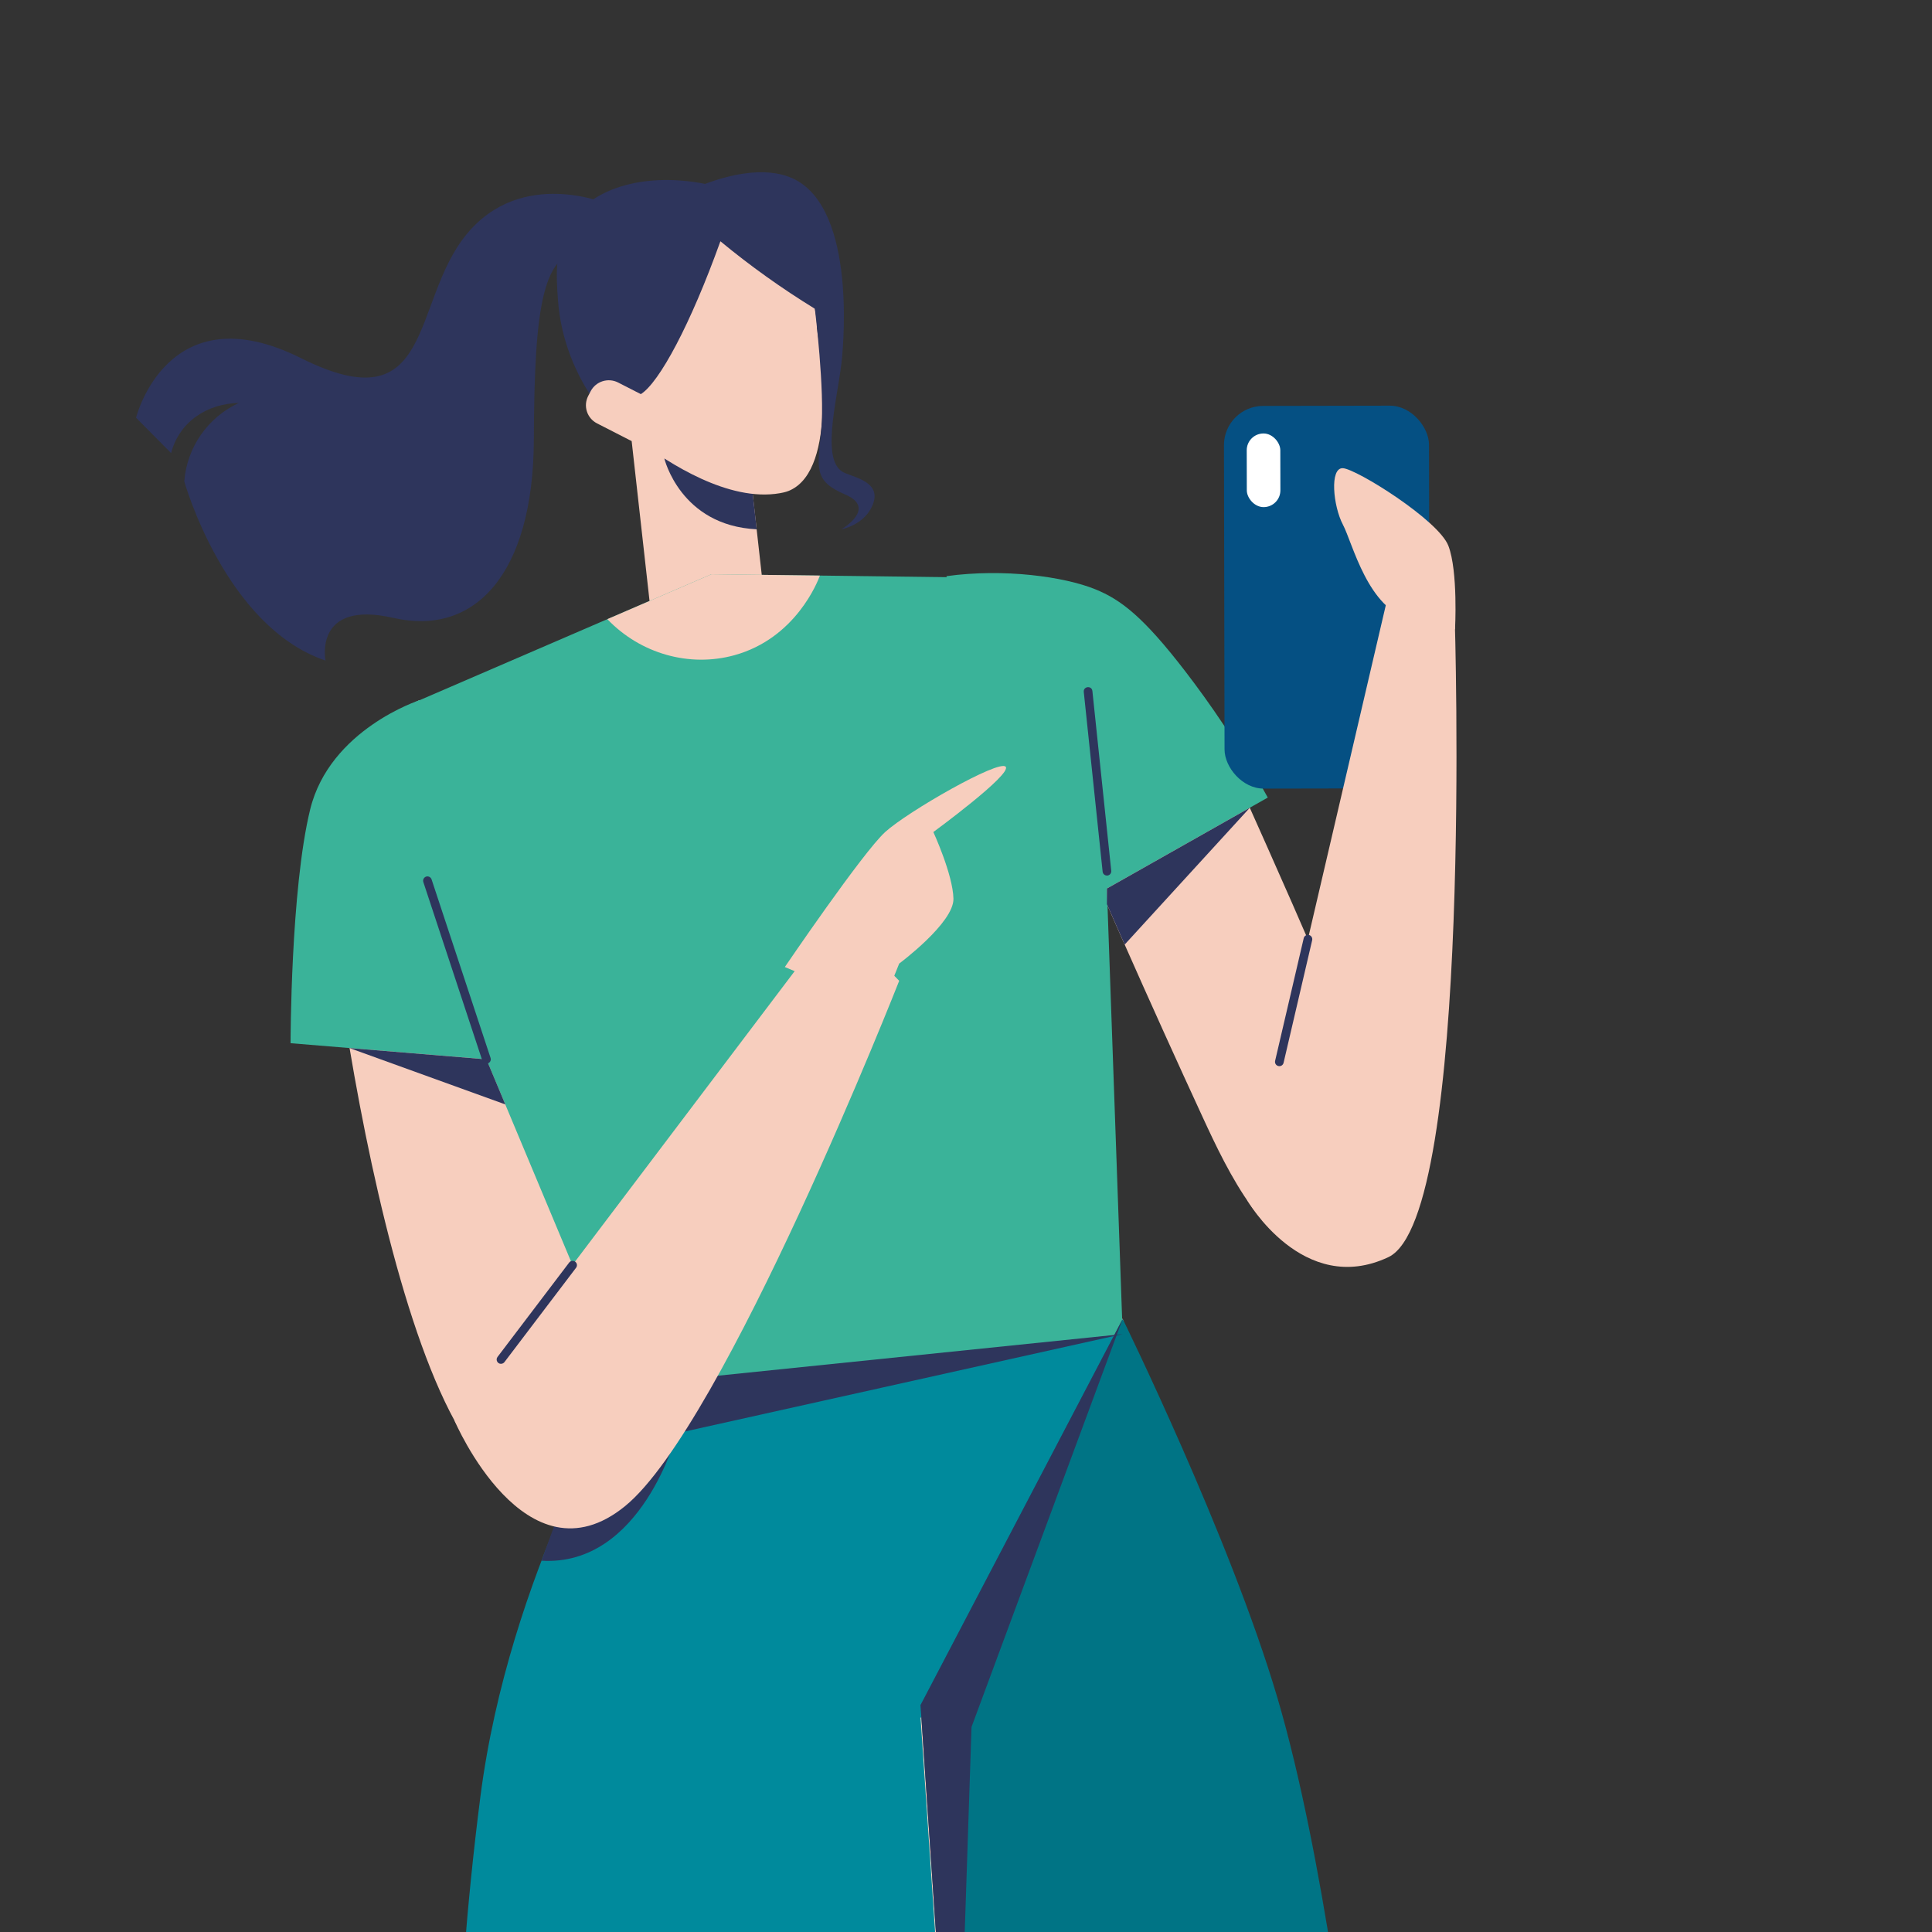
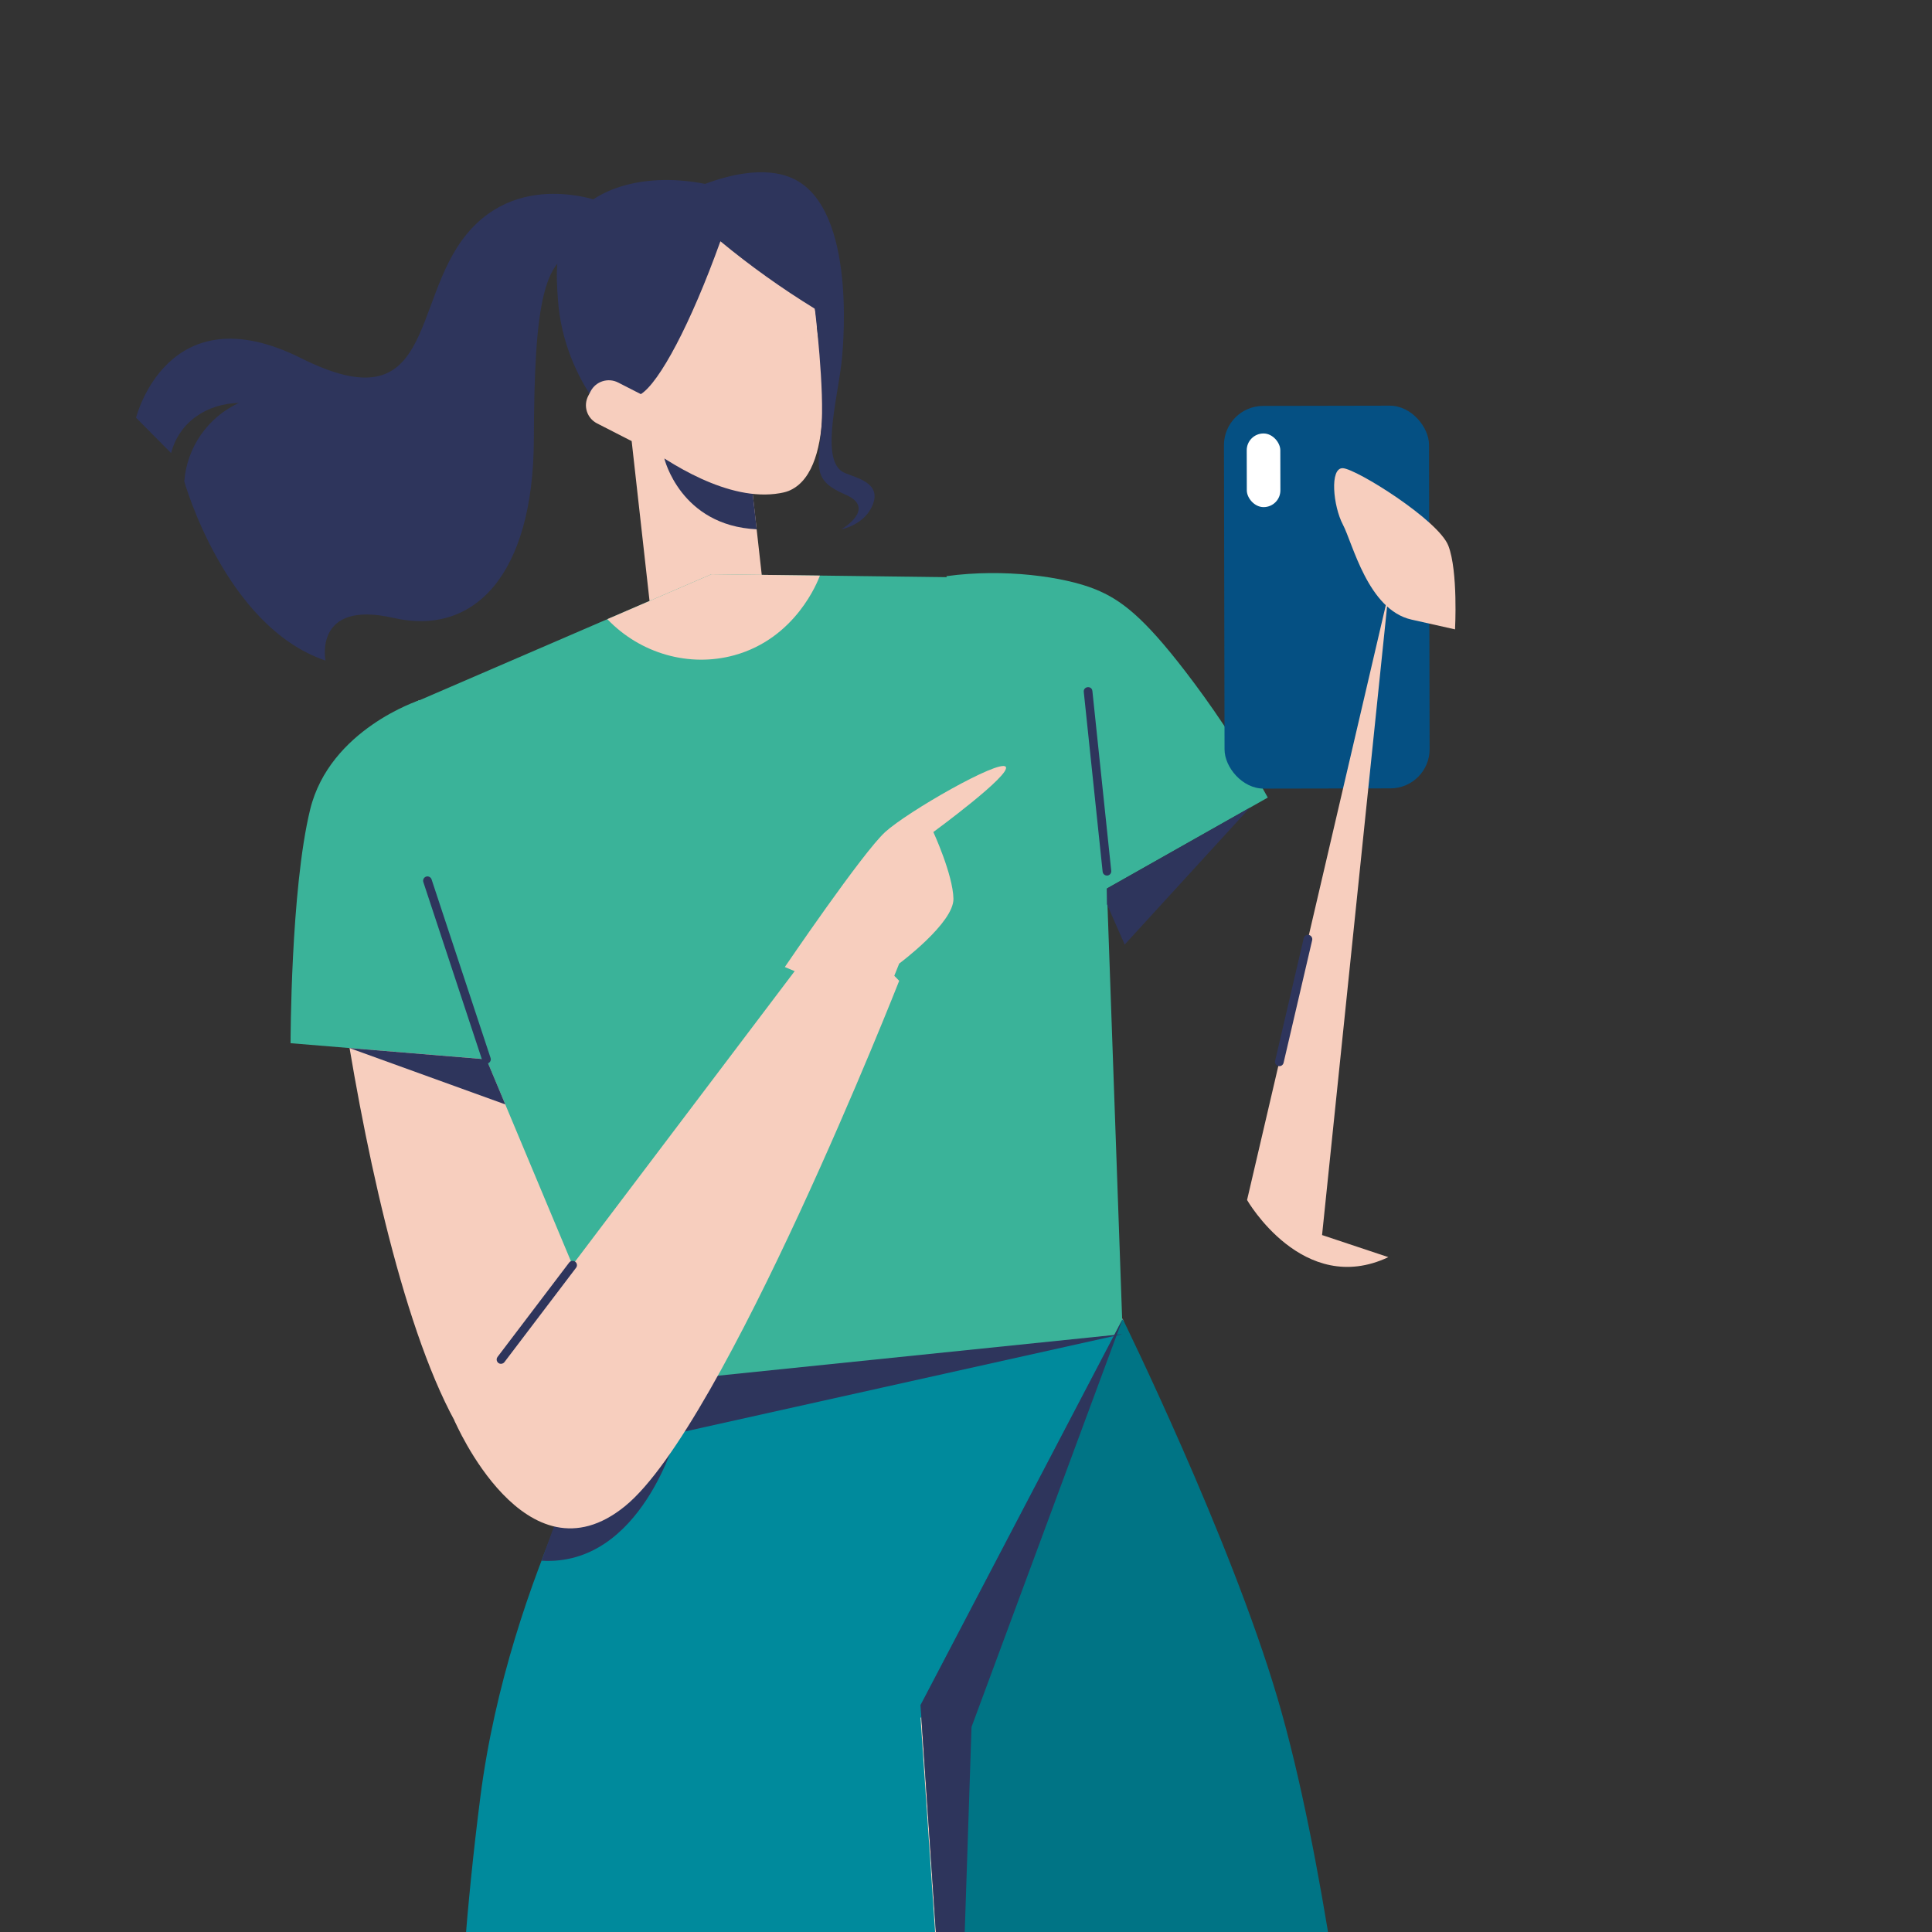
<svg xmlns="http://www.w3.org/2000/svg" id="a" viewBox="0 0 500 500">
  <rect x="0" y="0" width="500" height="500" fill="#333333" stroke="none" />
  <defs>
    <style>.b{fill:#008a9c;}.c{fill:#055083;}.d{fill:#2e355c;}.e{fill:#fff;}.f{fill:#3ab399;}.g{fill:#f7cebe;}.h{fill:#007485;}</style>
  </defs>
  <path class="d" d="M157.42,52.86s-22.41-9.77-36.77,7.89c-14.37,17.67-8.13,49.25-42.72,31.95-34.59-17.29-42.72,15.41-42.72,15.41l9.07,9.15c2.16-8.2,9.39-12.8,17.52-12.98-8.04,3.74-13.43,11.5-14.11,20.3,0,0,10.53,37.55,36.54,46.37,0,0-3.15-15.79,17.64-11.03,20.79,4.76,36.16-11.05,36.29-46.19.13-35.14,2.36-49.3,13.78-48.8l5.48-12.09Z" />
  <polygon class="g" points="168.52 159.28 197.95 156.02 191.59 99.16 162.16 102.41 168.52 159.28" />
  <path class="d" d="M171.93,118.65s4.14,17.37,23.9,18.33l-2.2-19.72-21.69,1.38Z" />
  <ellipse class="g" cx="183.1" cy="85.54" rx="28.36" ry="28.2" />
  <path class="g" d="M211.45,85.19c.87,5.55,5.34,35.92-6.9,41.66-.63.3-1.38.56-2.72.79-13.31,2.33-28.83-7.86-36.22-13.35l45.85-29.11Z" />
  <path class="g" d="M290.55,341.33c11.17,31.69,24.92,76.23,35.42,130.62,13.68,70.86,16.91,132.91,15.83,213.73-1.16,86.83-7.47,209.99-30.13,362.49h-37.81c.55-100.57-5.54-160.44-11.97-197.84-2.23-12.95-8.36-45.69-2.22-87.8,3.53-24.18,9.94-43.49,14.84-56.07-28.57-103.18-48.6-211.81-58.12-325.06,2.04-10.93,4.08-21.85,6.11-32.78l68.04-7.3Z" />
  <path class="g" d="M161.42,359.04s-35.99,84.83-29.4,141.64c6.6,56.81,42.88,196.04,42.88,196.04-14.83,24.16-33.85,60.91-45.02,108.61-6.51,27.81-7.69,47.91-9.36,66.3-3.63,40.04-11.9,97.26-32.62,169.44,12.3,2.93,24.61,5.86,36.91,8.79,21.09-56.27,49.03-131.33,83.83-226.31,16.63-45.39,27.67-76.05,34.31-120.59,6.73-45.09,5.68-82.5,3.9-137.65-1.59-49.26-5.27-90.53-8.62-120.66,17.44-33.13,34.88-66.26,52.32-99.4l-129.13,13.78Z" />
-   <path class="g" d="M259.12,149.29c6.22.23,15.31,1.38,24.8,6.05,19.44,9.55,27.81,27.55,36.58,47.12,41.51,92.64,46.07,107.56,37.76,116.64-4.01,4.37-10.19,6.5-15.34,6.24-15.01-.75-25.11-21.99-31.69-36.26-12.66-27.43-28.17-62.12-45.43-103.18-2.23-12.2-4.46-24.41-6.69-36.61Z" />
  <path class="g" d="M108.53,181.23s-24.36,10.43-24.75,32.53c-.39,22.1,19.89,174.48,54.59,171.38,34.7-3.1-10.14-154.32-10.14-154.32l-19.7-49.59Z" />
  <path class="f" d="M184.12,148.61c-25.2,10.88-50.4,21.75-75.6,32.63-10.12,4.37-14.84,16-10.6,26.13l63.5,151.68c43.04-4.59,86.09-9.19,129.13-13.78-2.05-57.96-4.11-115.92-6.16-173.89-.43-12.05-10.29-21.63-22.41-21.79l-77.86-.98Z" />
  <path class="f" d="M108.53,181.23s-23.19,7.52-28.26,28.26c-5.07,20.74-5.07,60.49-5.07,60.49l56.54,4.65-23.21-93.4Z" />
  <path class="f" d="M244.94,149.11c14.99-2.06,30.48.15,38.46,3.37,6.7,2.7,12.55,7.21,23.39,21.31,6.09,7.92,13.69,18.79,21.31,32.62-17.94,10.14-35.87,20.28-53.81,30.41-9.79-29.24-19.58-58.48-29.37-87.72Z" />
  <path class="g" d="M184.12,148.61l-26.94,11.63c8.55,8.94,21.24,12.55,32.91,9.32,15.88-4.39,21.57-19.13,22.1-20.6-9.36-.12-18.71-.24-28.07-.35Z" />
  <path class="b" d="M290.55,345.26l-129.13,13.78s-29.69,48.21-37.1,105.98c-7.41,57.77-6.67,103.92-6.67,103.92l129.57,7.79-8.98-132.07,52.32-99.4Z" />
  <path class="h" d="M290.55,341.33s27.75,56.48,40.03,98.01c12.28,41.53,19.26,104.11,19.26,104.11l-102.62,30.64-8.98-132.8,52.32-99.95Z" />
  <rect class="c" x="316.83" y="105.04" width="53.07" height="99.04" rx="10.14" ry="10.14" transform="translate(-.29 .64) rotate(-.11)" />
  <rect class="e" x="322.66" y="112.2" width="8.69" height="19.06" rx="4.34" ry="4.34" transform="translate(-.23 .61) rotate(-.11)" />
  <path class="d" d="M152.54,101.88s3.02,2.41,7.35,2.17c0,0,2.94-.15,5.96-2.05,4.79-3.02,12.87-18.07,20.59-39.56,7.73,6.39,15.9,12.22,24.45,17.47,0,0,2.61,21.2,1.65,31.28-.96,10.09-2.1,13.23,6.22,16.8s-1.01,9-1.01,9c0,0,6.17-1.12,8.19-6.57,2.02-5.45-4.16-6.7-7.31-8.02-6.35-2.65-2.13-18.06-.88-28.26.22-1.78,4.24-37.18-10.71-46.93-2.68-1.75-9.73-5.12-24.57.38-14.82-2.93-28.72.62-34.78,9.75-4.27,6.44-3.72,14.25-3.3,20.19.8,11.36,5.29,19.84,8.16,24.36Z" />
  <path class="g" d="M170.85,110.48l-.63,1.21c-1.34,2.59-4.53,3.6-7.13,2.27l-8.58-4.39c-2.6-1.33-3.62-4.5-2.29-7.09l.63-1.21c1.34-2.59,4.53-3.6,7.13-2.27l8.58,4.39c2.6,1.33,3.62,4.5,2.29,7.09Z" />
-   <path class="g" d="M359.31,153.77l-36.57,156.79s14.47,25.21,36.57,14.79c22.09-10.42,17.16-165.86,17.16-165.86l-17.16-5.72Z" />
+   <path class="g" d="M359.31,153.77l-36.57,156.79s14.47,25.21,36.57,14.79l-17.16-5.72Z" />
  <path class="g" d="M376.56,162.89s.82-15.01-1.72-21.64-23.78-19.89-27.29-20.08c-3.51-.19-2.53,9.85,0,14.62,2.53,4.78,6.47,22.03,17.74,24.56l11.27,2.53Z" />
  <path class="d" d="M323.46,209.04c-10.8,11.8-21.59,23.61-32.39,35.41l-4.6-10.44v-4.06c12.33-6.97,24.66-13.94,36.99-20.91Z" />
  <polygon class="d" points="90.46 271.24 130.77 285.82 125.89 274.16 90.46 271.24" />
  <path class="d" d="M331.09,275.92c-.72,0-1.26-.67-1.09-1.38l7.4-31.73c.14-.6.74-.98,1.35-.84.6.14.98.74.84,1.35l-7.4,31.73c-.12.52-.58.87-1.09.87Z" />
  <path class="d" d="M125.89,275.27c-.47,0-.91-.3-1.06-.77l-15.27-46.22c-.19-.59.13-1.21.71-1.41.59-.19,1.22.13,1.42.71l15.27,46.22c.24.72-.3,1.46-1.06,1.46Z" />
  <path class="d" d="M286.47,226.59c-.57,0-1.05-.43-1.11-1l-4.88-46.52c-.15-1.47,2.07-1.72,2.23-.23l4.88,46.52c.07.66-.45,1.24-1.12,1.24Z" />
  <path class="d" d="M290.55,345.26l-115.37,25.67s-9.08,34.55-35.04,32.98l16.41-44.87,134-13.78Z" />
  <polygon class="d" points="290.55 341.33 251.43 446.94 247.22 574.08 238.23 441.28 290.55 341.33" />
  <path class="g" d="M216.4,237.13l-98.75,130.58s18.37,43.02,44.1,22.09c25.73-20.94,70.96-135.97,70.96-135.97l-16.32-16.69Z" />
  <path class="g" d="M203.11,250.27s20.12-29.61,25.97-34.94c5.85-5.33,29.5-18.85,31.19-16.9,1.69,1.95-18.72,16.9-18.72,16.9,0,0,5.07,11,5.2,17.26.13,6.26-14.04,16.78-14.04,16.78l-4.6,11.43-25.01-10.54Z" />
  <path class="d" d="M129.65,352.96c-.91,0-1.45-1.05-.89-1.79l18.54-24.42c.37-.49,1.07-.59,1.57-.22.49.37.59,1.07.22,1.56l-18.54,24.42c-.22.29-.56.44-.9.44Z" />
</svg>